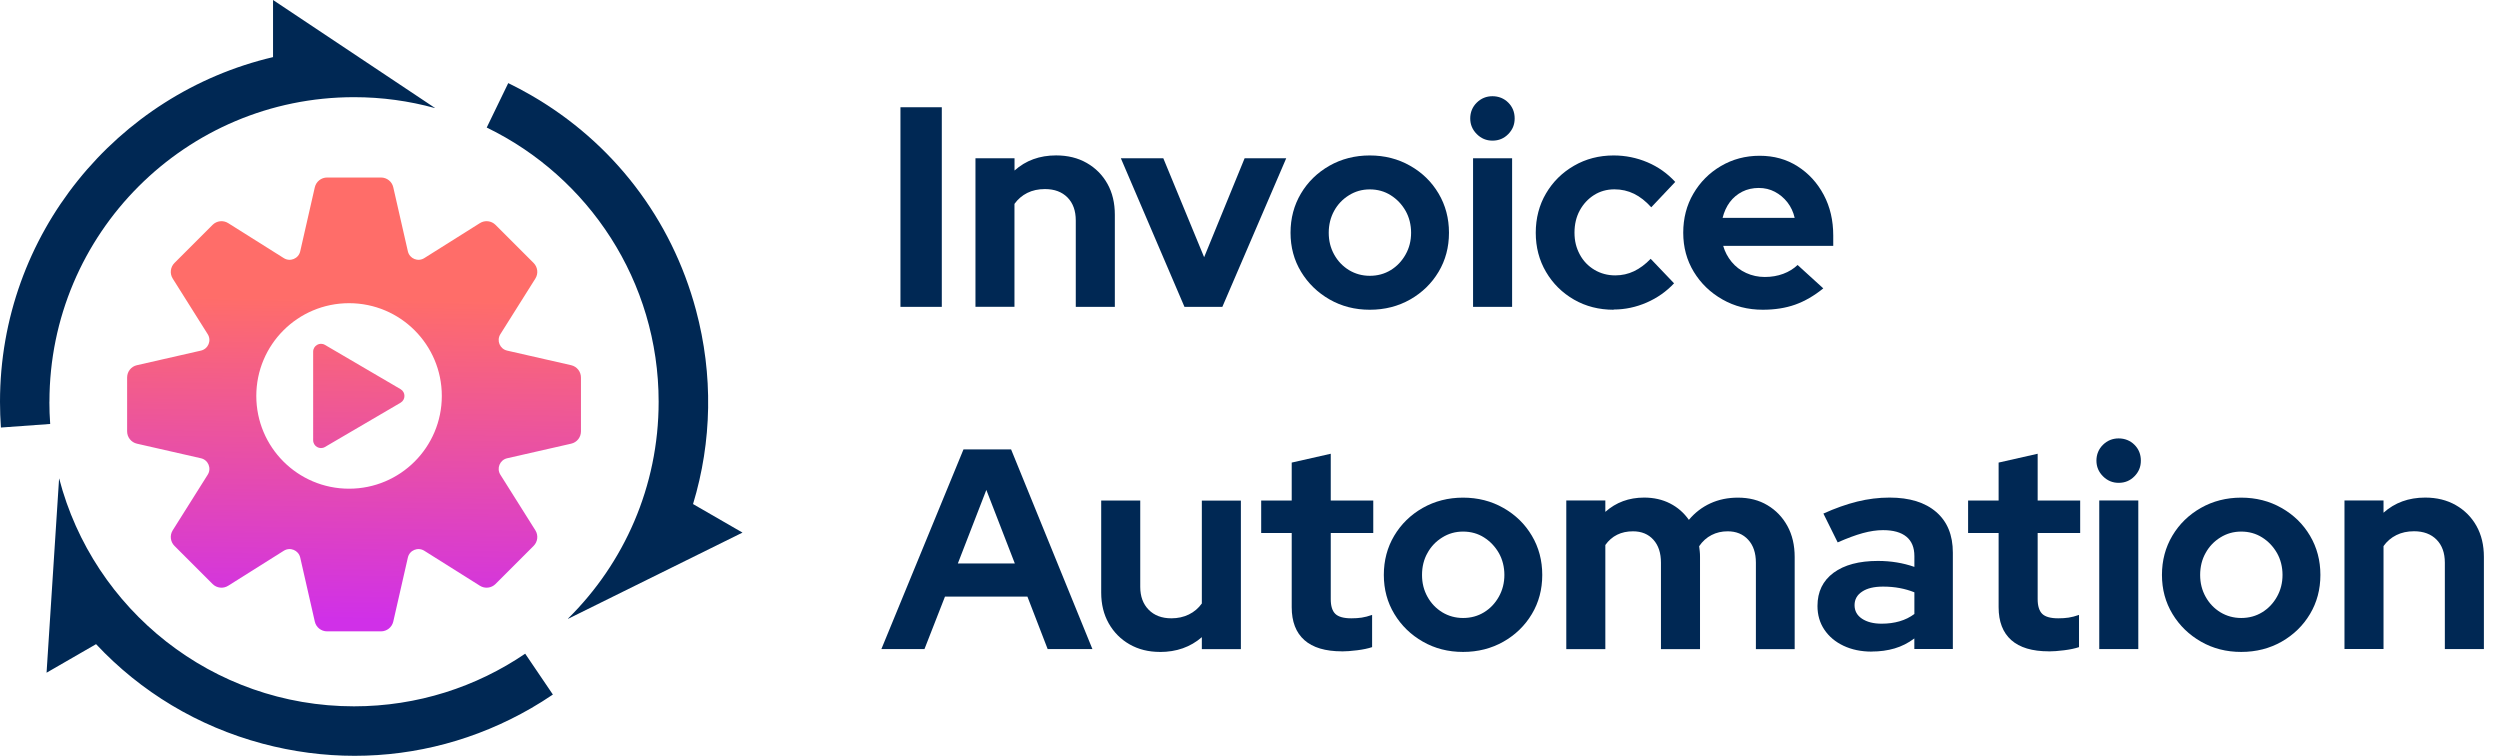
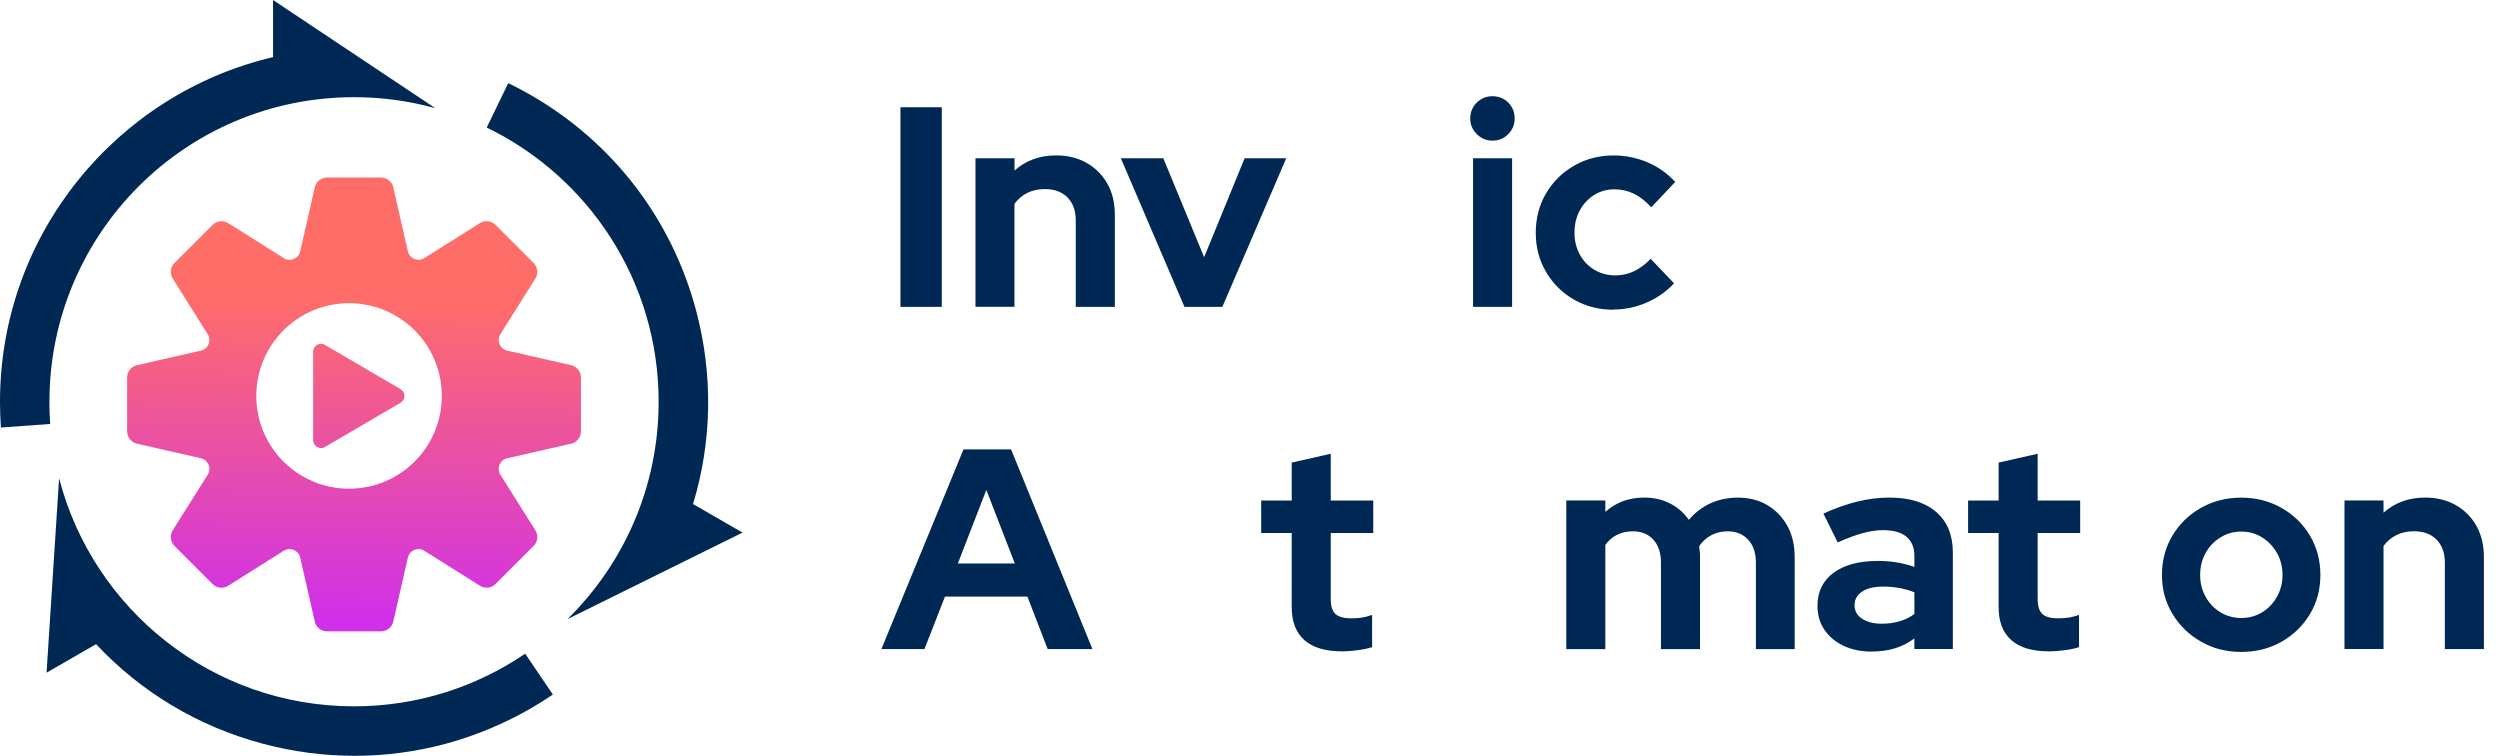
<svg xmlns="http://www.w3.org/2000/svg" width="215" height="65" viewBox="0 0 215 65" fill="none">
  <path d="M77.439 26.39V9.223H80.995V26.39H77.439Z" fill="#002854" />
  <path d="M83.89 26.39V13.612H87.249V14.666C88.215 13.8 89.406 13.365 90.827 13.365C91.826 13.365 92.701 13.58 93.461 14.015C94.222 14.451 94.813 15.046 95.239 15.807C95.665 16.567 95.876 17.456 95.876 18.469V26.39H92.517V18.959C92.517 18.125 92.279 17.465 91.807 16.984C91.331 16.503 90.685 16.26 89.869 16.26C89.297 16.26 88.788 16.37 88.348 16.59C87.908 16.81 87.537 17.126 87.244 17.534V26.386H83.886L83.89 26.39Z" fill="#002854" />
  <path d="M101.864 26.39L96.394 13.612H100.045L103.555 22.12L107.037 13.612H110.615L105.122 26.39H101.859H101.864Z" fill="#002854" />
-   <path d="M117.804 26.638C116.53 26.638 115.375 26.344 114.344 25.753C113.314 25.162 112.498 24.37 111.893 23.375C111.288 22.377 110.986 21.259 110.986 20.017C110.986 18.776 111.284 17.648 111.88 16.645C112.475 15.642 113.295 14.844 114.331 14.253C115.366 13.667 116.525 13.369 117.799 13.369C119.073 13.369 120.232 13.662 121.267 14.253C122.307 14.84 123.123 15.637 123.719 16.645C124.314 17.648 124.612 18.776 124.612 20.017C124.612 21.259 124.314 22.381 123.719 23.375C123.123 24.374 122.307 25.167 121.281 25.753C120.25 26.34 119.091 26.638 117.799 26.638H117.804ZM117.804 23.719C118.473 23.719 119.073 23.554 119.604 23.229C120.136 22.904 120.562 22.455 120.878 21.891C121.199 21.328 121.354 20.7 121.354 20.017C121.354 19.334 121.194 18.684 120.878 18.13C120.562 17.575 120.136 17.126 119.604 16.792C119.073 16.457 118.473 16.288 117.804 16.288C117.135 16.288 116.553 16.457 116.012 16.792C115.472 17.126 115.045 17.57 114.738 18.13C114.431 18.688 114.271 19.316 114.271 20.017C114.271 20.718 114.427 21.328 114.738 21.891C115.05 22.455 115.476 22.899 116.012 23.229C116.553 23.554 117.148 23.719 117.804 23.719Z" fill="#002854" />
  <path d="M128.351 12.095C127.828 12.095 127.379 11.908 127.004 11.532C126.628 11.156 126.44 10.707 126.44 10.185C126.44 9.663 126.628 9.191 127.004 8.824C127.379 8.458 127.828 8.274 128.351 8.274C128.873 8.274 129.345 8.458 129.711 8.824C130.078 9.191 130.261 9.644 130.261 10.185C130.261 10.726 130.078 11.156 129.711 11.532C129.345 11.908 128.891 12.095 128.351 12.095ZM126.683 26.39V13.612H130.041V26.39H126.683Z" fill="#002854" />
  <path d="M138.774 26.638C137.514 26.638 136.378 26.349 135.365 25.767C134.353 25.185 133.551 24.393 132.96 23.389C132.369 22.386 132.075 21.259 132.075 20.017C132.075 18.776 132.369 17.63 132.96 16.631C133.546 15.633 134.348 14.84 135.365 14.253C136.378 13.667 137.514 13.369 138.774 13.369C139.786 13.369 140.758 13.566 141.679 13.956C142.604 14.35 143.397 14.913 144.07 15.646L142.008 17.827C141.537 17.305 141.042 16.915 140.524 16.663C140.011 16.411 139.447 16.283 138.843 16.283C138.187 16.283 137.606 16.448 137.088 16.773C136.575 17.099 136.162 17.543 135.86 18.097C135.558 18.652 135.406 19.293 135.406 20.008C135.406 20.723 135.558 21.318 135.86 21.882C136.162 22.445 136.584 22.885 137.124 23.206C137.665 23.527 138.261 23.683 138.916 23.683C139.489 23.683 140.025 23.563 140.524 23.325C141.023 23.087 141.5 22.734 141.958 22.258L143.969 24.365C143.314 25.066 142.531 25.62 141.614 26.019C140.698 26.418 139.75 26.619 138.769 26.619L138.774 26.638Z" fill="#002854" />
-   <path d="M151.598 26.637C150.324 26.637 149.165 26.344 148.13 25.753C147.09 25.162 146.27 24.37 145.665 23.375C145.06 22.377 144.758 21.259 144.758 20.017C144.758 18.775 145.046 17.653 145.628 16.659C146.21 15.66 146.998 14.867 147.997 14.281C148.996 13.694 150.104 13.396 151.332 13.396C152.56 13.396 153.646 13.699 154.594 14.304C155.543 14.908 156.29 15.724 156.839 16.755C157.389 17.786 157.659 18.954 157.659 20.26V21.144H148.194C148.34 21.653 148.583 22.111 148.918 22.519C149.252 22.926 149.669 23.247 150.169 23.476C150.668 23.705 151.204 23.82 151.777 23.82C152.349 23.82 152.876 23.728 153.357 23.549C153.838 23.371 154.251 23.114 154.594 22.789L156.803 24.8C156.019 25.437 155.213 25.904 154.388 26.198C153.564 26.491 152.633 26.637 151.603 26.637H151.598ZM148.139 18.739H154.342C154.228 18.23 154.017 17.786 153.719 17.401C153.417 17.016 153.055 16.714 152.638 16.494C152.221 16.274 151.758 16.164 151.254 16.164C150.75 16.164 150.256 16.269 149.834 16.485C149.413 16.7 149.055 16.998 148.767 17.378C148.482 17.763 148.272 18.216 148.143 18.739H148.139Z" fill="#002854" />
  <path d="M75.799 55.818L82.859 38.651H86.955L93.947 55.818H90.098L88.357 51.305H81.269L79.505 55.818H75.803H75.799ZM82.369 48.46H87.276L84.825 42.133L82.374 48.46H82.369Z" fill="#002854" />
-   <path d="M99.757 56.066C98.776 56.066 97.906 55.85 97.145 55.415C96.384 54.98 95.789 54.38 95.353 53.614C94.918 52.845 94.703 51.965 94.703 50.966V43.044H98.061V50.476C98.061 51.291 98.304 51.947 98.785 52.437C99.266 52.927 99.917 53.175 100.737 53.175C101.291 53.175 101.795 53.065 102.244 52.845C102.693 52.625 103.064 52.309 103.358 51.901V43.049H106.716V55.827H103.358V54.796C102.377 55.649 101.177 56.07 99.752 56.07L99.757 56.066Z" fill="#002854" />
  <path d="M115.403 56.015C113.983 56.015 112.906 55.695 112.177 55.049C111.449 54.403 111.087 53.459 111.087 52.217V45.84H108.462V43.045H111.087V39.782L114.445 39.022V43.045H118.101V45.84H114.445V51.53C114.445 52.116 114.574 52.538 114.839 52.794C115.1 53.046 115.559 53.175 116.214 53.175C116.539 53.175 116.842 53.156 117.107 53.115C117.378 53.074 117.675 52.996 118.001 52.882V55.653C117.657 55.768 117.226 55.86 116.713 55.924C116.2 55.988 115.76 56.02 115.403 56.02V56.015Z" fill="#002854" />
-   <path d="M125.826 56.066C124.552 56.066 123.398 55.773 122.367 55.182C121.336 54.595 120.521 53.803 119.916 52.804C119.311 51.805 119.009 50.687 119.009 49.445C119.009 48.204 119.306 47.077 119.902 46.073C120.498 45.07 121.318 44.273 122.353 43.682C123.393 43.095 124.548 42.797 125.821 42.797C127.095 42.797 128.254 43.091 129.29 43.682C130.33 44.273 131.145 45.065 131.741 46.073C132.337 47.077 132.634 48.204 132.634 49.445C132.634 50.687 132.337 51.809 131.741 52.804C131.145 53.803 130.33 54.595 129.299 55.182C128.268 55.768 127.109 56.066 125.817 56.066H125.826ZM125.826 53.147C126.495 53.147 127.095 52.982 127.627 52.657C128.158 52.332 128.584 51.883 128.9 51.319C129.216 50.756 129.377 50.128 129.377 49.445C129.377 48.763 129.216 48.112 128.9 47.558C128.58 47.003 128.154 46.554 127.627 46.22C127.1 45.885 126.495 45.716 125.826 45.716C125.157 45.716 124.575 45.885 124.035 46.22C123.494 46.554 123.068 46.999 122.761 47.558C122.449 48.112 122.294 48.744 122.294 49.445C122.294 50.146 122.449 50.756 122.761 51.319C123.072 51.883 123.499 52.327 124.035 52.657C124.575 52.982 125.171 53.147 125.826 53.147Z" fill="#002854" />
  <path d="M134.701 55.818V43.04H138.059V44.02C138.976 43.205 140.084 42.792 141.395 42.792C142.228 42.792 142.971 42.962 143.626 43.297C144.281 43.631 144.817 44.103 145.243 44.708C145.766 44.084 146.384 43.613 147.094 43.287C147.804 42.962 148.592 42.797 149.463 42.797C150.43 42.797 151.273 43.012 152.001 43.448C152.73 43.883 153.302 44.478 153.719 45.239C154.136 46 154.342 46.889 154.342 47.901V55.823H151.007V48.391C151.007 47.557 150.787 46.898 150.343 46.417C149.903 45.935 149.312 45.693 148.579 45.693C148.07 45.693 147.612 45.798 147.195 46.013C146.778 46.224 146.421 46.545 146.127 46.971C146.141 47.118 146.16 47.264 146.178 47.411C146.196 47.557 146.201 47.722 146.201 47.901V55.823H142.842V48.391C142.842 47.557 142.627 46.898 142.192 46.417C141.757 45.935 141.175 45.693 140.437 45.693C139.928 45.693 139.475 45.789 139.076 45.986C138.678 46.183 138.339 46.476 138.059 46.87V55.823H134.701V55.818Z" fill="#002854" />
  <path d="M160.967 56.038C160.051 56.038 159.245 55.868 158.539 55.534C157.834 55.2 157.288 54.737 156.894 54.15C156.5 53.564 156.303 52.881 156.303 52.116C156.303 50.888 156.766 49.94 157.687 49.257C158.612 48.579 159.882 48.24 161.499 48.24C162.612 48.24 163.657 48.41 164.637 48.753V47.823C164.637 47.086 164.408 46.531 163.95 46.155C163.492 45.78 162.823 45.592 161.939 45.592C161.398 45.592 160.821 45.679 160.198 45.848C159.575 46.018 158.855 46.288 158.04 46.646L156.812 44.167C157.824 43.709 158.796 43.365 159.717 43.136C160.642 42.907 161.568 42.792 162.502 42.792C164.22 42.792 165.554 43.205 166.511 44.029C167.469 44.854 167.945 46.018 167.945 47.525V55.814H164.633V54.906C164.11 55.3 163.547 55.584 162.942 55.763C162.337 55.942 161.673 56.033 160.954 56.033L160.967 56.038ZM159.492 52.043C159.492 52.533 159.703 52.922 160.129 53.207C160.555 53.491 161.119 53.637 161.82 53.637C162.374 53.637 162.892 53.569 163.364 53.431C163.836 53.294 164.262 53.083 164.637 52.803V50.939C164.23 50.774 163.804 50.655 163.364 50.572C162.924 50.49 162.447 50.448 161.943 50.448C161.174 50.448 160.573 50.59 160.143 50.879C159.708 51.163 159.492 51.553 159.492 52.043Z" fill="#002854" />
  <path d="M176.197 56.015C174.777 56.015 173.7 55.695 172.971 55.049C172.243 54.403 171.881 53.459 171.881 52.217V45.84H169.256V43.045H171.881V39.782L175.239 39.022V43.045H178.895V45.84H175.239V51.53C175.239 52.116 175.372 52.538 175.633 52.794C175.894 53.046 176.353 53.175 177.008 53.175C177.333 53.175 177.635 53.156 177.901 53.115C178.172 53.074 178.469 52.996 178.795 52.882V55.653C178.451 55.768 178.02 55.86 177.507 55.924C176.994 55.988 176.554 56.02 176.197 56.02V56.015Z" fill="#002854" />
-   <path d="M182.203 41.524C181.681 41.524 181.232 41.336 180.856 40.96C180.481 40.584 180.293 40.136 180.293 39.613C180.293 39.091 180.481 38.619 180.856 38.252C181.232 37.886 181.681 37.703 182.203 37.703C182.726 37.703 183.198 37.886 183.564 38.252C183.931 38.619 184.114 39.073 184.114 39.613C184.114 40.154 183.931 40.584 183.564 40.96C183.198 41.336 182.744 41.524 182.203 41.524ZM180.536 55.819V43.04H183.894V55.819H180.536Z" fill="#002854" />
  <path d="M192.746 56.066C191.472 56.066 190.318 55.773 189.287 55.182C188.256 54.591 187.44 53.803 186.836 52.804C186.231 51.805 185.928 50.687 185.928 49.445C185.928 48.204 186.226 47.077 186.822 46.073C187.417 45.07 188.237 44.273 189.273 43.682C190.308 43.095 191.468 42.797 192.741 42.797C194.015 42.797 195.174 43.091 196.21 43.682C197.25 44.273 198.065 45.065 198.661 46.073C199.256 47.077 199.554 48.204 199.554 49.445C199.554 50.687 199.256 51.809 198.661 52.804C198.065 53.803 197.25 54.595 196.223 55.182C195.192 55.768 194.033 56.066 192.741 56.066H192.746ZM192.746 53.147C193.415 53.147 194.015 52.982 194.546 52.657C195.078 52.332 195.504 51.883 195.82 51.319C196.136 50.756 196.297 50.128 196.297 49.445C196.297 48.763 196.136 48.112 195.82 47.558C195.499 47.003 195.078 46.554 194.546 46.22C194.015 45.885 193.415 45.716 192.746 45.716C192.077 45.716 191.495 45.885 190.954 46.22C190.414 46.554 189.988 46.999 189.681 47.558C189.369 48.112 189.213 48.744 189.213 49.445C189.213 50.146 189.369 50.756 189.681 51.319C189.992 51.883 190.418 52.327 190.954 52.657C191.495 52.982 192.091 53.147 192.746 53.147Z" fill="#002854" />
  <path d="M201.625 55.818V43.04H204.983V44.094C205.95 43.228 207.141 42.792 208.566 42.792C209.565 42.792 210.44 43.008 211.201 43.443C211.961 43.878 212.552 44.474 212.978 45.234C213.405 45.995 213.615 46.884 213.615 47.896V55.818H210.257V48.387C210.257 47.553 210.019 46.893 209.547 46.412C209.075 45.931 208.424 45.688 207.609 45.688C207.036 45.688 206.532 45.798 206.088 46.018C205.643 46.238 205.277 46.554 204.983 46.962V55.814H201.625V55.818Z" fill="#002854" />
  <path d="M30.445 60.744C18.262 60.744 8.023 52.423 5.09 41.157H5.081L4.004 57.853L8.261 55.397C12.1 59.498 17.007 62.462 22.569 63.951C25.19 64.652 27.852 65 30.5 65C35.774 65 40.983 63.617 45.67 60.909C46.307 60.542 46.939 60.144 47.548 59.731L45.166 56.217C40.969 59.072 35.902 60.744 30.445 60.744Z" fill="#002854" />
  <path d="M4.252 34.55C4.252 20.081 15.981 8.357 30.445 8.357C32.85 8.357 35.183 8.682 37.395 9.292L37.405 9.282L23.481 0V4.912C10.038 8.068 0 20.159 0 34.55C0 35.288 0.027 36.035 0.078 36.768L4.316 36.461C4.27 35.829 4.247 35.192 4.247 34.55H4.252Z" fill="#002854" />
  <path d="M59.603 43.343C61.234 37.968 61.344 32.232 59.855 26.67C57.752 18.817 52.712 12.251 45.67 8.188C45.029 7.816 44.369 7.468 43.709 7.147L41.858 10.969C50.609 15.211 56.643 24.177 56.643 34.555C56.643 41.849 53.66 48.447 48.85 53.198V53.221L63.855 45.803L59.607 43.352L59.603 43.343Z" fill="#002854" />
  <path d="M49.12 31.407L43.613 30.152C42.985 30.01 42.687 29.286 43.031 28.741L46.041 23.957C46.312 23.531 46.247 22.973 45.89 22.615L42.614 19.339C42.257 18.982 41.698 18.918 41.272 19.188L36.488 22.198C35.943 22.542 35.224 22.244 35.077 21.616L33.822 16.109C33.712 15.614 33.272 15.266 32.764 15.266H28.131C27.628 15.266 27.188 15.614 27.073 16.109L25.818 21.616C25.676 22.244 24.952 22.542 24.407 22.198L19.623 19.188C19.197 18.918 18.638 18.982 18.281 19.339L15.005 22.615C14.648 22.973 14.584 23.531 14.854 23.957L17.864 28.741C18.208 29.286 17.91 30.005 17.282 30.152L11.775 31.407C11.28 31.517 10.932 31.957 10.932 32.466V37.098C10.932 37.602 11.28 38.041 11.775 38.156L17.282 39.411C17.91 39.553 18.208 40.277 17.864 40.823L14.854 45.606C14.584 46.032 14.648 46.591 15.005 46.948L18.281 50.224C18.638 50.581 19.197 50.646 19.623 50.375L24.407 47.365C24.952 47.022 25.671 47.319 25.818 47.947L27.073 53.454C27.183 53.949 27.623 54.297 28.131 54.297H32.764C33.267 54.297 33.707 53.949 33.822 53.454L35.077 47.947C35.219 47.319 35.943 47.022 36.488 47.365L41.272 50.375C41.698 50.646 42.257 50.581 42.614 50.224L45.89 46.948C46.247 46.591 46.312 46.032 46.041 45.606L43.031 40.823C42.687 40.277 42.985 39.558 43.613 39.411L49.12 38.156C49.615 38.046 49.963 37.606 49.963 37.098V32.466C49.963 31.962 49.615 31.522 49.12 31.407ZM30.019 42.028C25.611 42.028 22.042 38.459 22.042 34.051C22.042 29.643 25.611 26.074 30.019 26.074C34.427 26.074 37.996 29.643 37.996 34.051C37.996 38.459 34.427 42.028 30.019 42.028ZM27.948 29.662L34.45 33.469C34.894 33.73 34.894 34.372 34.45 34.633L27.948 38.44C27.499 38.706 26.931 38.381 26.931 37.858V30.244C26.931 29.721 27.499 29.396 27.948 29.662Z" fill="url(#paint0_linear_331_6354)" />
  <defs>
    <linearGradient id="paint0_linear_331_6354" x1="-256.023" y1="48.579" x2="-255.565" y2="20.979" gradientUnits="userSpaceOnUse">
      <stop stop-color="#D030E8" />
      <stop offset="1" stop-color="#FF6D69" />
    </linearGradient>
  </defs>
</svg>